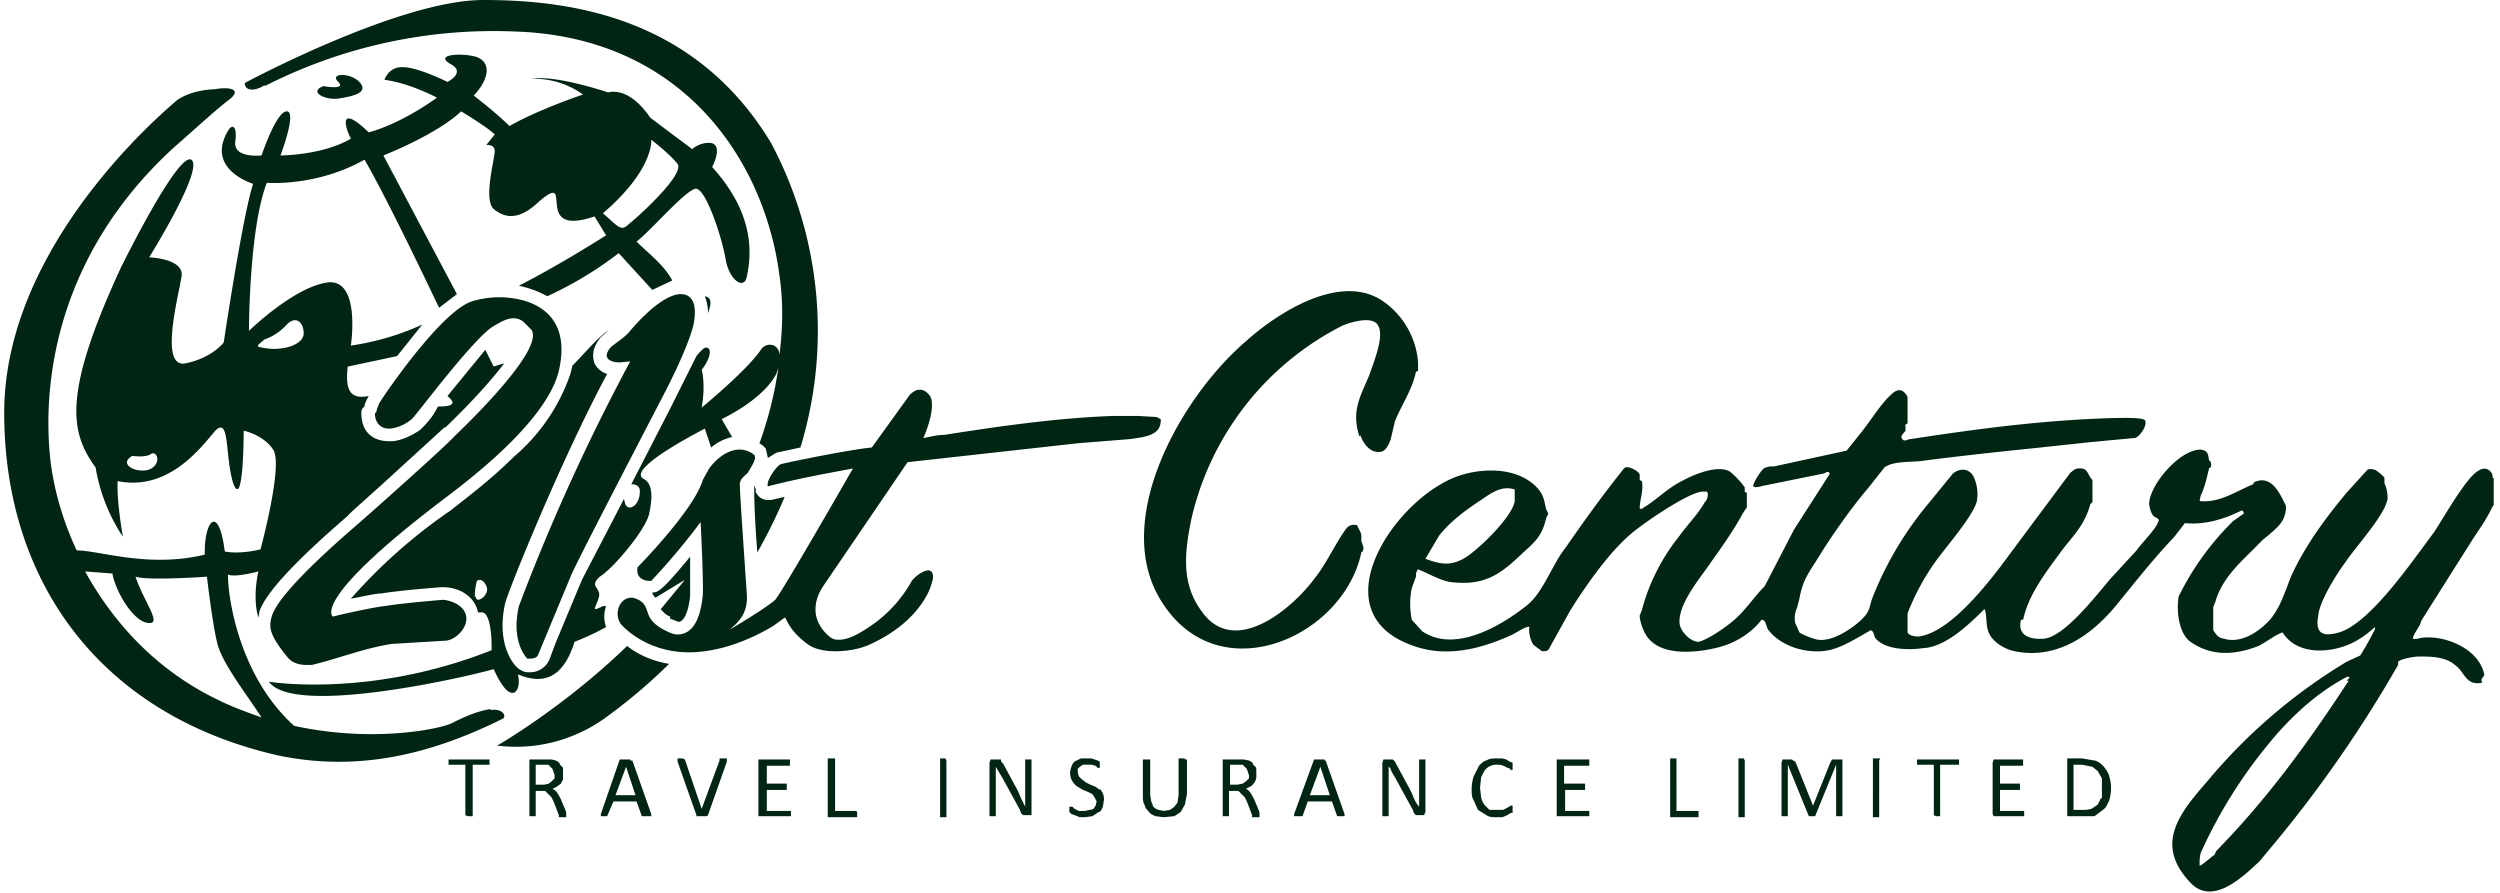
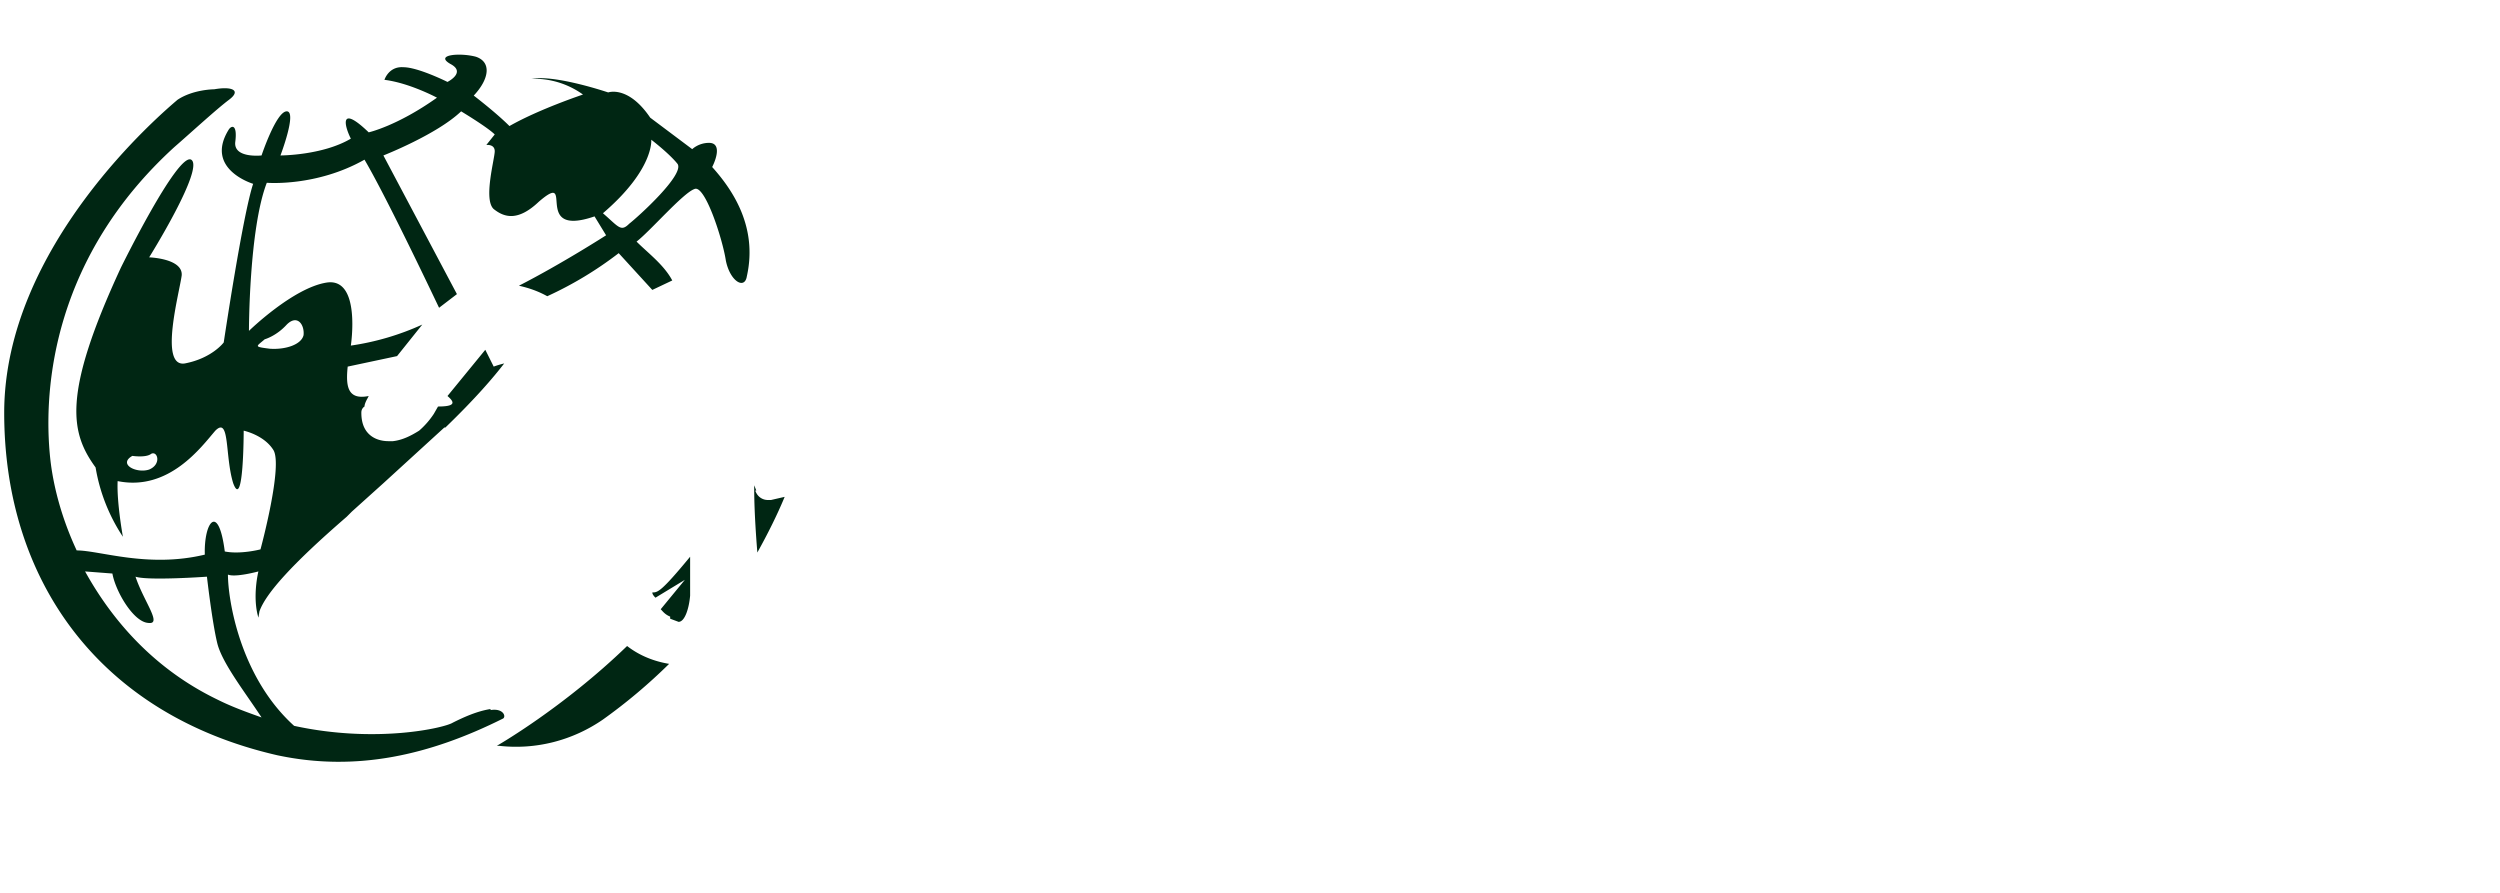
<svg xmlns="http://www.w3.org/2000/svg" width="238" height="85" fill="none">
-   <path fill="#002613" d="M30.8 8.2c-1.4.5 0 1.3 1.3 1.2 1.3-.2 3-.5 2.2-1.5-.8-1-3-1-2.1-.1.8.8-1.4.4-1.4.4ZM237.5 45.6l-.2-.1c0-.2 0-.4-.2-.6-.7-.8-1.7.3-2.1.8-1.2 1.5-2.2 3.3-3.3 5-1.9 2.5-6 8.6-9 9.5-1.7.5-2.3 0-2-1.6.1-1.3 1.7-3.9 2.6-5.1 1-1.5 3.7-4.4 4-6 0-.7-.1-1-.3-1.5v-.5c0-.1-.8-.8-1-.8a1 1 0 0 0-.6 0l-2 2.2c-2 2.4-4 5.1-5.3 8-.6 1.5-1 2.9-2 4.1-1.1 1.2-2.8 2.3-4.4 1.8-.6-.1-.7-.4-1-.8v-2.2l.2-.5c.7-2.5 2.8-4.1 4.5-5.9.5-.4 1.5-1.2 1.8-1.7.3-.4.5-1.2.4-1.6l-.1-.2c-.3-.6-.7-1.4-1.2-1.8-.5-.4-1-.5-1.7-.2l-.1.2c-1.7.7-3.2 1.8-5.1 1.6l.1-.5c.4-.8.6-1.8.8-2.6 0-.1.2 0 .2-.3 0-.5-.2-.4-.2-.5-.1-.4 0-.9-.8-1-2 0-4.8 3.3-4.9 5.1 0 .4.2 1 .4 1.2.3.3.7.2.4.7-.2.6-1.6 2-2 2.6L201 55c-1.3 1.5-4.4 5.6-6.4 5.8-1.2.1-2.6-.2-2.2-1.8h.2c.5-2.3 2-4.3 3.4-6.2 1.2-1.7 2.4-2.6 3-4.8l.2-.2v-2.1c-.5-.5-.4-1.2-1.3-1.1-.4 0-.5.2-.8.4l-6.7 9c-1.7 2.2-5 6.3-7.8 6.6-.3 0-.9-.1-1-.4v-1.8a22 22 0 0 1 3-5.4c.9-1.2 3.3-4 3.6-5.3a4 4 0 0 0-.3-2.3c-.4-.8-1.3-.9-2-.3l-2.2 2.7a32.6 32.6 0 0 0-5.4 9c-.4 1-.2 1.3-1 2.1-1 1-2.9 2.2-4.2 2-.3 0-1.6-.5-1.8-.7l-.4-.9c-.1-.7 0-1 .2-1.5l.2-.8c.3-1.6.7-2.2 1.6-3.6 1.4-2.3 3.3-5 5-7l1.5-1.9c.8-.6 2.4-.5 3.4-.6 5.3-.7 10.7-1.2 16.1-1.8l4.3-.4c.4 0 1.3-1.2 1-1.7-.3-.3-2.6-.2-3.1-.2-6.6.2-12.7 1-19.2 2-.3 0-.6.3-.8 0-.3-.3.3-.7.3-.8v-.6s.2 0 .2-.2v-2.4l-.1-.2c-.5-.7-1-.5-1.5 0-1 .9-2 2.6-3 3.8l-1.2 1.5-6.9 1.5c-.4 0-.6 0-1 .2a5 5 0 0 0-1 1.6c0 .4 1 0 1.2 0l5.4-1.1c.3 0 .5-.4.7 0l-3.4 5.3-2.8 5.4c-1 1-1.9 2.4-3 3.3-.7.6-2.4 1.8-3.3 2-.8 0-1.7-1-1.8-1.7-.2-1.9 2-4.4 3-5.9 1-1.4 2.2-3.1 3-4.6l.4-.6V47c0-.2-.2-.1-.2-.2v-.4a8.1 8.1 0 0 0-1.4-1.5c-1.2-.7-3.5.3-4.6.9-1.4.7-2.4 1.8-3.6 2.5-.1.1-.2.2-.4.1 0-.8.4-1.8.2-2.6l-.2-.1v-.5c0-.3-1.2-1-1.5-.6-2 2.5-3.8 5-5.6 7.6-1.2 1.5-2.1 4.2-3.6 5.4-2.5 2-6.9 4.6-10 2.5l-1-1.1c-.2-1.1-.2-2 0-3l.4-1.1c0-.2 0-.5.2-.7 1 .4 2 1 3 1.2 3.2.4 4.7-.6 6.8-2.6 1.3-1.2 2-1.7 2.4-3.5l.2-.4-.2-.4c-.2-.8-.2-1.3-.8-2-1.9-2.1-5.4-2-7.8-1.1-6 2.3-13.1 13-4 16.1 3.1 1.1 6.3.3 9.2-1 .3-.1 1.6-1 1.8-.8-.1.5.1 1.3.4 1.7l.8.6c.3 0 .6 0 .7-.3l2-3.6c1.5-2.4 4-6 6.3-7.7 1-.8 5.2-3.7 6.4-3.6h.3c.2.2 0 .9-.2 1-.6 1.1-1.7 2.2-2.4 3.2a19 19 0 0 0-3.6 7.1l-.2.5c0 .6.4 1.6.7 2 1.4 2 5 1.5 6.9 1 1.5-.4 3-1.3 4-2.6.4 0 .4.5.6.9 1.3 1.8 4.2 2.5 6.2 1.9 1.3-.4 2.5-1.2 3.6-1.8.3.1.3.5.4.7.9 1.2 3.3 1.2 4.6 1 2.1-.1 4.3-2.2 5.8-3.7.2 0 .2 1.6.3 1.8.2 1.2 1.6 2 2.6 2.2 3.9.8 7.2-1.4 9.6-4.3 1.8-2.2 3.6-4.5 5.6-6.6l1-1.3c1.9.2 3.8-.4 5.4-1.2.1 0 .2.1.2.3l-1 .7a26.3 26.3 0 0 0-5.2 7.2c-.2 1.4 0 3.3 1 4.2 2 1.5 4.3 1.4 6.6.5.8-.4 1.5-1 2.3-1.3 1.3 2.1 4.2 2 6.2 1.2 1-.4 1.8-1 2.6-1.7v.2a33 33 0 0 1-1.4 2.5l-1.3.6a52.4 52.4 0 0 0-13.2 11.3c-2.6 3-5.2 6-1.7 9.7 2.1 2.3 5-.5 6.6-2l1.5-1.8a120 120 0 0 0 11.7-16.9v-.3c.3-.3 1.6-.5 2-.5 1 0 2.5 0 3.4.8 1 .7 1 2 2.6 1.7-.2-.5.2-.5.2-.8-.5-2.4-3.6-3.7-5.8-3.5-.3 0-.6.2-1 .1 0 0 0 .1 0 0 .1-.6.7-1.1.8-1.7l4.8-7.6c.7-1.1 1.4-2 2-3.3l.1-.1v-2.5h.1ZM137 51c1-1.3 2.6-2.5 4-3.4 1-.7 2-1.4 3.2-1v1.1c-.2 1.5-3.6 4.8-4.9 5.5-1.3.7-2.2.5-3.6 0L137 51Zm86.6 13.8C219.8 70.6 215.9 76 211 81l-.2.4c-.2.1-1.3 1.1-1.4 1 0-.5 0-1 .2-1.4a46 46 0 0 1 6.3-10.1c2.1-2.6 4.7-5 7.6-6.5l.2.1-.3.3Z" />
-   <path fill="#002613" d="M129.5 41.4c.3.9 1 1.8 2 1.6.5-.1.8-.9.9-1.2l.4-1.7c.7-1.7 1.6-2.9 2-4.7l.2-.1v-.8a7.8 7.8 0 0 0-3.3-5.8c-4-2.8-10 1-13.1 3.8-6.2 5.3-13.1 17.4-7.8 25.1 5.5 8.2 17.1 3 18.8-5 0-.1.2 0 .2-.5l-.2-.6V51c0-.3-.3-.7-.4-1-.5-.1-.8 0-1.1.4-1 1.4-1.8 3.2-2.9 4.6-2.2 3-7.7 7.6-10.8 3.2-2-2.7-1.6-5.7-1-8.7a27.5 27.5 0 0 1 14.4-18.5c.7-.3 2.9-1 3.4 0 .6 1-.4 3.4-.8 4.6-.8 2-1.8 3.4-1 5.9h.1ZM46.7 72.3h-4v.5h1.6v4.8l.2.1h.5V72.8h1.6v-.5ZM53.9 77.3l-.5-1.2a7.4 7.4 0 0 0-.4-.7l-.2-.2-.2-.1.4-.2.4-.3.2-.4v-1c0-.2-.2-.3-.3-.4 0-.2-.2-.3-.4-.4a2 2 0 0 0-.5-.1H50.4V77.7H51v-2.4h.9l.3.3.3.3.2.4.5 1.3v.2h.7v-.5Zm-1.6-2.7-.5.1H51v-1.9h1.2l.4.4.2.6v.3l-.3.3a1 1 0 0 1-.3.2ZM60 72.4v-.1H59l-1.8 5.2v.2h.6l.6-1.4h2.2l.5 1.4H62v-.2l-1.8-5.1Zm-1.4 3.3 1-2.7.9 2.7h-2ZM69 72.2h-.5v.2L66.8 77l-1.6-4.7-.2-.1h-.5V72.5l1.8 5.1v.1H67.3l.1-.1 1.8-5.1V72.2ZM75.3 77.2H73v-2H74.9v-.6H73v-1.7h2.2v-.6H72.2v5.4H75.3v-.5ZM81.5 77.2h-2V72.2H78.8V77.8H81.6v-.5ZM90 72.2h-.5V77.8h.6v-5.4ZM98.2 72.3h-.6v4.5l-.2-.4a4 4 0 0 0-.2-.4l-.2-.5-.2-.4-1.3-2.4-.2-.2v-.2h-1l-.1.3v5.1h.6V73l.3.5.3.5 1.7 3.1.1.3.2.2h.8V72.3ZM104.7 75.2l-.4-.3-.5-.2-.4-.2-.4-.3-.3-.3-.1-.4v-.3l.2-.2.3-.2h.8l.4.1.2.2h.2v-.6l-.2-.1-.3-.1-.3-.1h-1l-.6.3a1 1 0 0 0-.3.5 1.5 1.5 0 0 0 0 1.2 1.6 1.6 0 0 0 .6.7l.5.3.5.2.4.2.2.3.2.4-.1.4-.2.3a1 1 0 0 1-.4.1l-.4.1h-.6l-.4-.2-.2-.2H101.8v.5l.2.2.3.1.5.2h.5l.7-.1.6-.4c.2 0 .3-.3.4-.5l.1-.7a1.4 1.4 0 0 0-.4-1v.1ZM112.8 72.2h-.6v3.5l-.1.7-.3.4-.4.3-.6.1-.5-.1a1 1 0 0 1-.5-.3l-.2-.5-.1-.6v-3.4h-.7v3.4c0 .4 0 .7.2 1 0 .2.2.4.4.6.1.2.4.3.6.4l.8.1 1-.1.6-.4.4-.7.2-1v-3.3h-.2ZM119.9 77.3l-.5-1.2a7.5 7.5 0 0 0-.4-.7l-.2-.2-.2-.1.4-.2a1.2 1.2 0 0 0 .6-1.2v-.5c0-.2-.2-.3-.3-.4 0-.2-.2-.3-.4-.4l-.5-.1H116.4V77.7H117v-2.4h.9l.3.3.3.3.2.4.5 1.3v.2h.7v-.5Zm-1.6-2.7-.5.1h-.7v-1.9h1.2l.4.4.2.6v.3l-.3.3-.3.2ZM126.1 72.4v-.1H125.1l-1.9 5.2v.2H124l.5-1.4h2.3l.5 1.4H128v-.2l-1.8-5.1Zm-1.4 3.3 1-2.7.9 2.7h-2ZM135.7 72.3h-.6v4.5l-.3-.4-.2-.4-.2-.5-.2-.4-1.3-2.4-.1-.2-.2-.2H131.7l-.1.3v5.1h.6V73c.2.1.2.3.3.5l.3.5 1.7 3.1.1.3.2.2h.8v-.1l.1-.2v-5.1ZM144 76.7h-.2l-.3.2-.4.2H141.8l-.5-.5a2 2 0 0 1-.3-.7l-.1-.9.1-1 .3-.6a1.4 1.4 0 0 1 1.2-.6 1.6 1.6 0 0 1 1 .3c.1 0 .2 0 .3.2h.2v-.7l-.3-.1-.3-.2-.4-.1h-.5c-.3 0-.7 0-1 .2-.2 0-.5.3-.7.5l-.5 1a4 4 0 0 0-.2 1.2c0 .4 0 .8.2 1.1l.4.9.8.5c.3.2.6.2 1 .2h.5a2.6 2.6 0 0 0 .8-.4h.2v-.7ZM151.3 77.2H149v-2H150.9v-.6h-2v-1.7H151.3v-.6H148.2v5.4H151.3v-.5ZM161.7 77.2h-2.1V72.2h-.6V77.8h2.7v-.5ZM166 72.2h-.5V77.8h.6v-5.4ZM175.4 72.3h-1l-.1.2-.1.2-1.6 4-1.6-4-.1-.2-.2-.1-.1-.1H169.7l-.1.3v5.1h.6v-4.9l2 4.9h.6l2-4.9V77.7h.6v-5.3ZM179 72.2h-.7V77.8h.6v-5.4ZM186.4 72.3h-3.9v.5h1.6v4.8l.2.1h.4V72.8H186.5v-.5ZM192.7 77.2h-2.3v-2h1.9v-.6h-1.9v-1.7h2.2v-.6H189.8l-.1.3v4.9l.1.2H192.7v-.5ZM200.3 73c-.3-.3-.5-.5-.9-.6l-1.2-.2h-1.4V77.7H199.4l.8-.6c.3-.2.4-.5.6-.9a4 4 0 0 0 0-2.3c-.1-.4-.3-.6-.5-.9Zm-.3 3-.3.6-.6.4a3 3 0 0 1-1 .1h-.7v-4.3h.8l1 .2.5.4.4.7V76ZM110.5 39.9l-.4-.2-1.7-.1h-2.5c-5.4.2-10.9 1-16 1.8-.7 0-1.4.2-2 .3 0 0 1.2-2.6.7-3.9 0 0-.4-.7-1-.7-.3 0-.6.1-1 .5l-3.6 5c-2.1.2-8 1.4-8.7 1.6-.4.2-1.4 1.6-1.2 2.1 2.7-.7 5.4-1.2 8.1-1.7-2.3 4-6.8 11.8-7.4 12.5-.6.6-4.2 2.8-4.3 2.8 1-.8 1.7-1.7 1.6-3.3-.8-11.7-.7-10.5-.6-10.8 0-.2.6-.7.7-.8.2-.4.9-1.3.6-1.7-.5-.4-1-.5-1.4-.5-1.7 0-3 1.9-3 2l-.5.9c-.8 2.8-6.1 8.2-6.2 8.3-.2 1 .6 1.3 1.1 1.3h.2a64 64 0 0 0 4.7-5.6s.3 6 .2 7c-.3 3-1.4 3.7-2.4 3.7-.5 0-1-.3-1.4-.5-1.8-1-1.2-1.9-2-2.6-.4-.3-.8-.4-1-.4-1.1 0-1.7 1.5-1 2.5 0 0 2.2 2.7 6.5 2.7 2 0 4.8-.6 8-2.5l1.1-.8c.2 0 .3 1.2 2.3 2.6.6.4 1.5.6 2.5.6 1.1 0 2.3-.2 3.2-.6 4.5-2 5.8-5 6-5.9.3-.8 0-1.2-.3-1.2-.5 0-1.2.5-1.6 1a12.5 12.5 0 0 1-3.5 4c-1 .7-2.3 1.6-3.4 1.6-.3 0-.5 0-.8-.2-.7-.5-2.4-2.2-.8-4.8L86.4 44l16.2-1.8 5-.4c1.3-.2 3-.3 2.9-1.9ZM43.2 41.6c-.7.8-7.2 6.6-8.8 8-.9.8-7.7 6.5-8.5 9-.3 1-.4 1.7 1.5 4 .4.5 1.1.7 1.7.7h.6c2.5-.6 5-1.6 7.6-2l5-.3c1 0 2.1-1.1 2.1-2.1 0-1.1-1.2-1.7-2.2-1.8 0 0-3.8.3-5.6.6-1 .1-4.2.8-4.9 1 0 0-2.3-1.4 10.3-11 2.1-1.6 10-7.4 11.2-12.4 1.3-5.6-2.7-7-5.7-7-1 0-2 .2-2.6.4-3 1-8.6 9.3-8.8 9.7l-.2.5-.1.4h-.1v.1c0 .8.5 1.4 1.3 1.4h.2c.7-.1 1.4-.4 2-.9.3-.2 5.7-7.5 7.7-8.8.7-.4 1.3-.8 2-.8.3 0 .7.1 1 .4l.7.7c1.3 2-7 9.8-7.4 10.2ZM50.2 62.7h.3c.3 0 .6-.1.7-.3l3.2-7.7c1-2.2 8-15.6 8.4-16.4 0 0 2.5-4.6 3.2-7.3.4-1.9 0-3-1.2-3-1 0-2.7 1-4.9 3.6-.3.4-1.2 1-1.7 1.4-1 1.1-.1 1.5.8 1.5l1-.1a195.2 195.2 0 0 0-10.6 23.3c-.8 3.5.8 5 .8 5Z" />
  <path fill="#002613" d="m72 46.7-.2-.5v.2c0 .6 0 2.5.3 6.2 1-1.8 1.9-3.6 2.6-5.3l-1.3.3h-.3c-.5 0-1-.3-1.2-.9ZM63.8 58.9l.8.3c.6 0 1-1.3 1.1-2.5V53c-2.8 3.4-3.1 3.4-3.6 3.4 0 .2.2.4.3.5l2.8-1.7-2.3 2.8c.2.2.4.5.9.7ZM47.3 71h.2c3.5.4 7-.5 9.9-2.5a52 52 0 0 0 6.3-5.3c-1.8-.3-3.1-1-4-1.7-6.1 5.9-12.4 9.5-12.4 9.5ZM46.7 67.5c-1.3.2-2.6.8-3.6 1.3-.8.5-7.3 2-15.1.3-5.2-4.7-6.3-12.1-6.3-14.4.7.3 2.9-.3 2.9-.3s-.6 2.4 0 4.4l.1-.6c.6-1.7 3.1-4.5 8.3-9l.5-.5 3-2.7 5.8-5.3h.1c2.9-2.8 4.6-4.8 5.6-6.1a9 9 0 0 0-1 .3l-.8-1.6-3.6 4.4c.7.6.8 1-.9 1l-.4.7a7.8 7.8 0 0 1-1.4 1.6c-.8.5-1.6.9-2.5 1H37c-.7 0-1.4-.2-1.9-.7-.5-.5-.7-1.2-.7-2 0-.1 0-.4.3-.6 0-.3.3-.8.3-.8l.1-.2c-2 .4-2.2-.9-2-2.8l4.7-1 2.4-3a25 25 0 0 1-6.8 2s1-6.5-2.3-6c-3.2.5-7.4 4.6-7.4 4.6s0-9.7 1.7-14.1c0 0 4.7.4 9.3-2.2 2 3.4 6.1 12 7.1 14.1l1.7-1.3-7-13.2s5.1-2 7.4-4.2c0 0 2.5 1.5 3.2 2.2l-.8 1s.8-.1.8.6S46 19 47 19.9c1 .8 2.3 1.2 4.3-.7 3.6-3.1-.8 3.5 5.3 1.4l1.1 1.8s-4.2 2.7-8.3 4.8c.9.2 1.8.5 2.7 1a35 35 0 0 0 6.8-4.1l3.2 3.5 1.9-.9c-.8-1.5-2.3-2.6-3.4-3.7 1.3-1 4.4-4.6 5.5-5 1-.5 2.7 4.8 3 6.8.4 2 1.8 2.8 2 1.5 1.1-4.9-1.6-8.5-3.3-10.4.5-1 .8-2.3-.3-2.3-1 0-1.6.6-1.6.6l-4-3c-2.1-3.1-4-2.4-4-2.4s-5-1.7-7.3-1.3A8 8 0 0 1 55.5 9s-4.2 1.4-7 3c-1.3-1.3-3.4-2.9-3.4-2.9 1.5-1.6 1.7-3.2.2-3.7-1.5-.4-4-.2-2.4.7 1.5.8-.3 1.7-.3 1.7s-2.8-1.4-4.2-1.4c-1.4-.1-1.8 1.2-1.8 1.2 2.4.3 5 1.7 5 1.7-3.8 2.7-6.5 3.3-6.5 3.3-2.7-2.6-2.4-.8-1.7.6-2.7 1.6-6.7 1.6-6.7 1.6s1.6-4.2.6-4.2-2.4 4.2-2.4 4.2-2.7.3-2.5-1.3c.2-1.6-.3-1.6-.6-1.2-2.4 3.8 2.3 5.2 2.3 5.2-1 3-2.8 15.1-2.8 15.1s-1.1 1.5-3.7 2c-2.5.4-.5-6.8-.3-8.4.1-1.6-3.1-1.7-3.1-1.7s5.3-8.5 4-9.3c-1.3-.7-6.7 10.3-6.7 10.3-5.6 12.1-4.8 15.7-2.4 19a17 17 0 0 0 2.6 6.6s-.6-3.3-.5-5.3c4.9 1 8-3.3 9.3-4.8 1.4-1.4.9 2.4 1.7 5 1 2.7 1-5 1-5s1.9.4 2.8 1.8c1 1.4-1.2 9.5-1.2 9.5s-1.9.5-3.4.2c-.6-4.7-2-2.8-1.9.3-5.4 1.3-10-.4-12.2-.4-1.4-3-2.2-6-2.5-8.6-.8-7.2.5-19.5 11.8-29.8 1.5-1.3 4-3.6 5.2-4.5 1.2-.9.3-1.3-1.4-1 0 0-2 0-3.5 1C15.5 10.7.4 23.4.4 39.3c0 15.9 9 28.7 26 32.6 7.5 1.6 14.5 0 21.5-3.5.3-.2 0-1-1.2-.8ZM62 13.3s1.7 1.3 2.5 2.3c.7 1-3.7 5-4.6 5.7-.8.8-1 .3-2.5-1 4.9-4.2 4.6-7 4.6-7ZM14.2 44.7c-1.2.4-3-.5-1.6-1.3 0 0 1.3.2 1.8-.2.6-.3 1 1-.2 1.5Zm11.5-11.5c-1.6-.2-1.3-.2-.5-.9 0 0 1.1-.3 2.1-1.4 1-1 1.7 0 1.6 1-.2.9-1.7 1.4-3.2 1.3Zm-5 33.4c-6-2.9-10-7.5-12.6-12.2l2.6.2c.3 1.7 2 4.6 3.4 4.7 1.4.2-.4-2-1.2-4.4 1.2.4 6.8 0 6.8 0s.5 4.4 1 6.4c.5 1.9 2.7 4.7 4.2 7-1.4-.5-2.8-1-4.2-1.7Z" />
-   <path fill="#002613" d="M25.2 8.2A47.9 47.9 0 0 1 49 3c16.1.5 23.8 12.4 25.2 23.2.4 2.7.3 5.3 0 7.6 0-1-1.1-1.3-1.7-.6-1.3 2-5.7 5.6-5.7 5.6s.4-2 0-3.6c.8-1 1-2 .5-2.1-.2-.1-.6.3-1 .8l-2.5 5-3.7 7.2c.5 0 .9.2.8.9-.1 1.3-1.2 1.7-1.4.9l-.1-.4-4 7.7-2.5 6-.6 1.6a2 2 0 0 1-1.9 1.2c-.2 0-.5 0-.8-.2-.7-.3-2.4-2.5-1.5-6.4.3-1.2 5.3-13.6 9.7-21.8a2 2 0 0 1-1.2-1c-.2-.6-.3-1.4.6-2.5l.8-.7c-1.2.8-2.2 2.1-3.5 3.4l-.2.8a18 18 0 0 1-5.4 7.9c-2.3 2.3-4.9 4.2-6 5.1l-.3.2a51 51 0 0 0-9.2 8.2c1.1-.2 2.3-.5 2.9-.5 1.8-.3 5.6-.6 5.8-.6 2 0 3.2 1.2 3.4 2.4h.4c1 .1.9 3.6.9 3.6-11.6 4.6-21.2 3-21.2 3 2.4 3.4 19.4-.6 21.4-1.2 1.7 3.8 2.7 2 2.3.5 2.4 1 4.3.4 5.4-3.1a26 26 0 0 0 3-1.4 3 3 0 0 1 0-2h-.3c-1.2.6-.7.2-.4-.8.3-1-1-1 .1-2 1.3-.8 4.4-4.5 4.7-6 .3-1.4.4-2.8-.5-3.3-1-.5.5-2 5.8-4.8l.6 1.8c.6-.5 1.2-.8 2-1l-1-1.7s3.9-1.8 5.2-4.3l.2-.6a36 36 0 0 1-1.8 7.2l.3.2.3.3.2.9.8-.5 2.3-.5a38.1 38.1 0 0 0-2.8-29C66.1 1.5 54.1 0 46 0c-8 0-22.7 7.9-22.7 7.9 0 .8 1 .8 1.9.2Zm20 48.6c0-.8.2-1.5.2-1.5s.5-.4.9.5c.4.8-1 1.8-1 1Z" />
-   <path fill="#002613" d="M67.1 28.2c.2.5.3 1 .3 1.6.4-1 .3-1.5-.3-1.6Z" />
</svg>